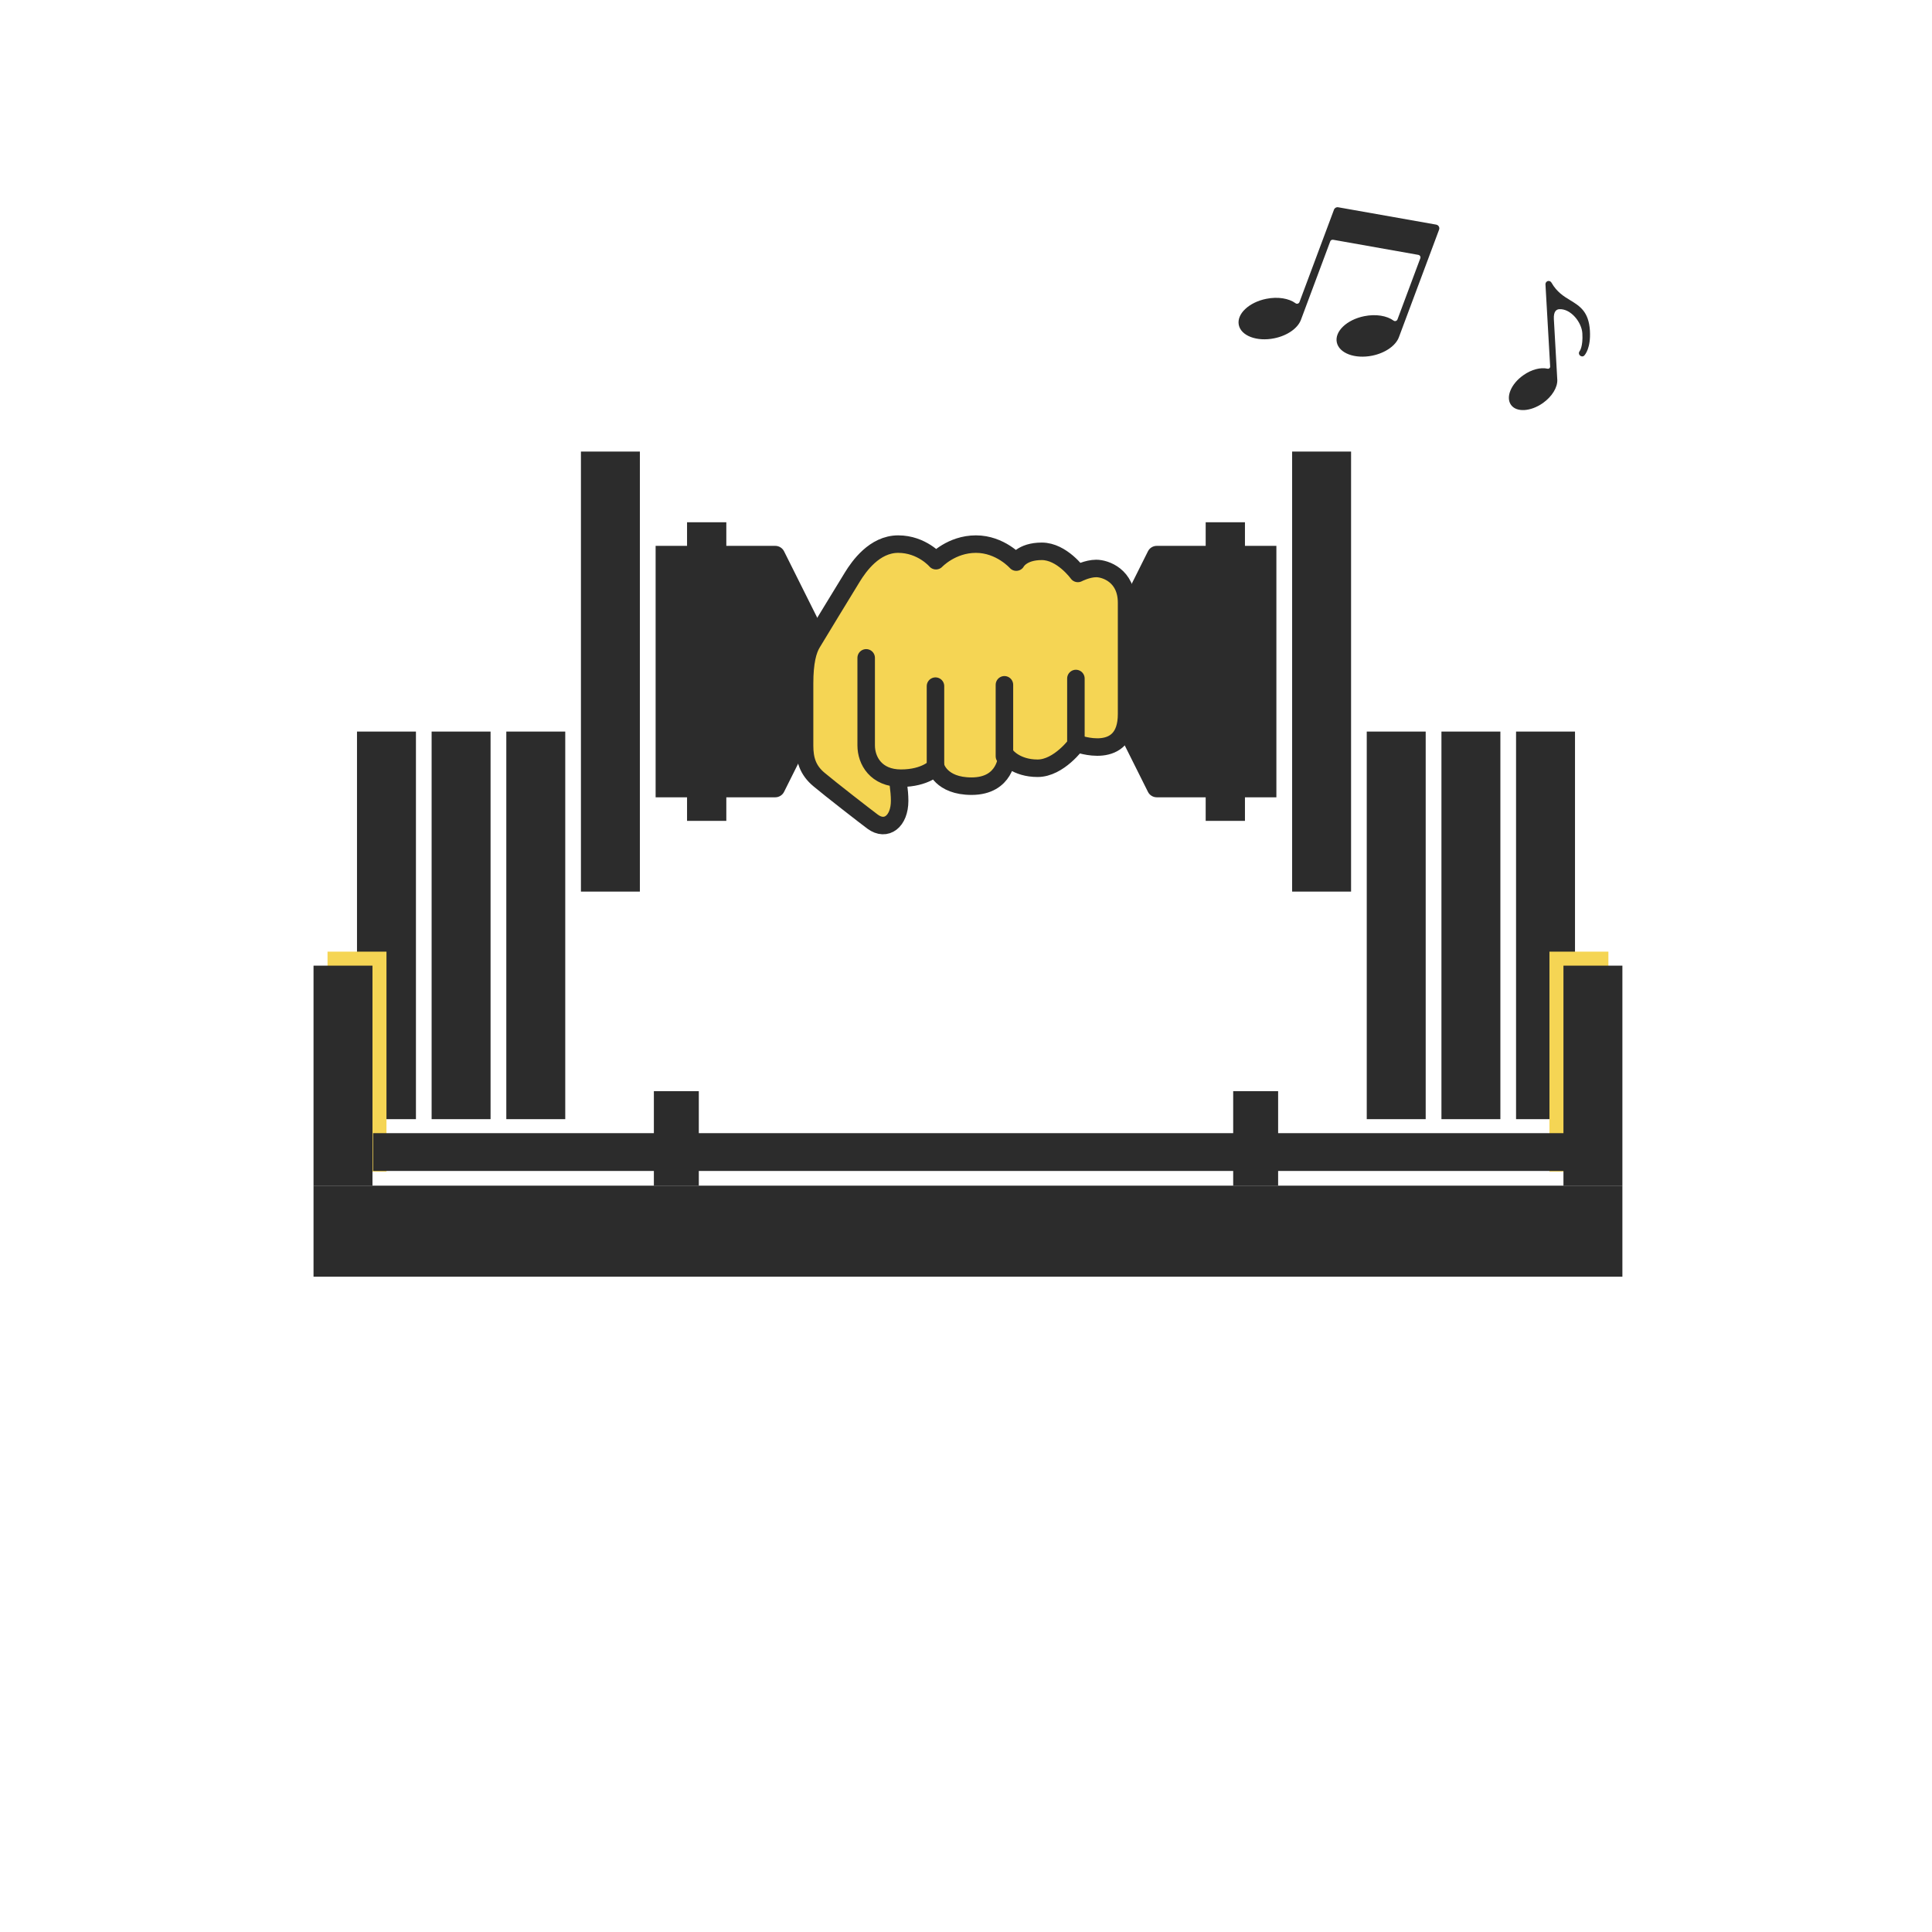
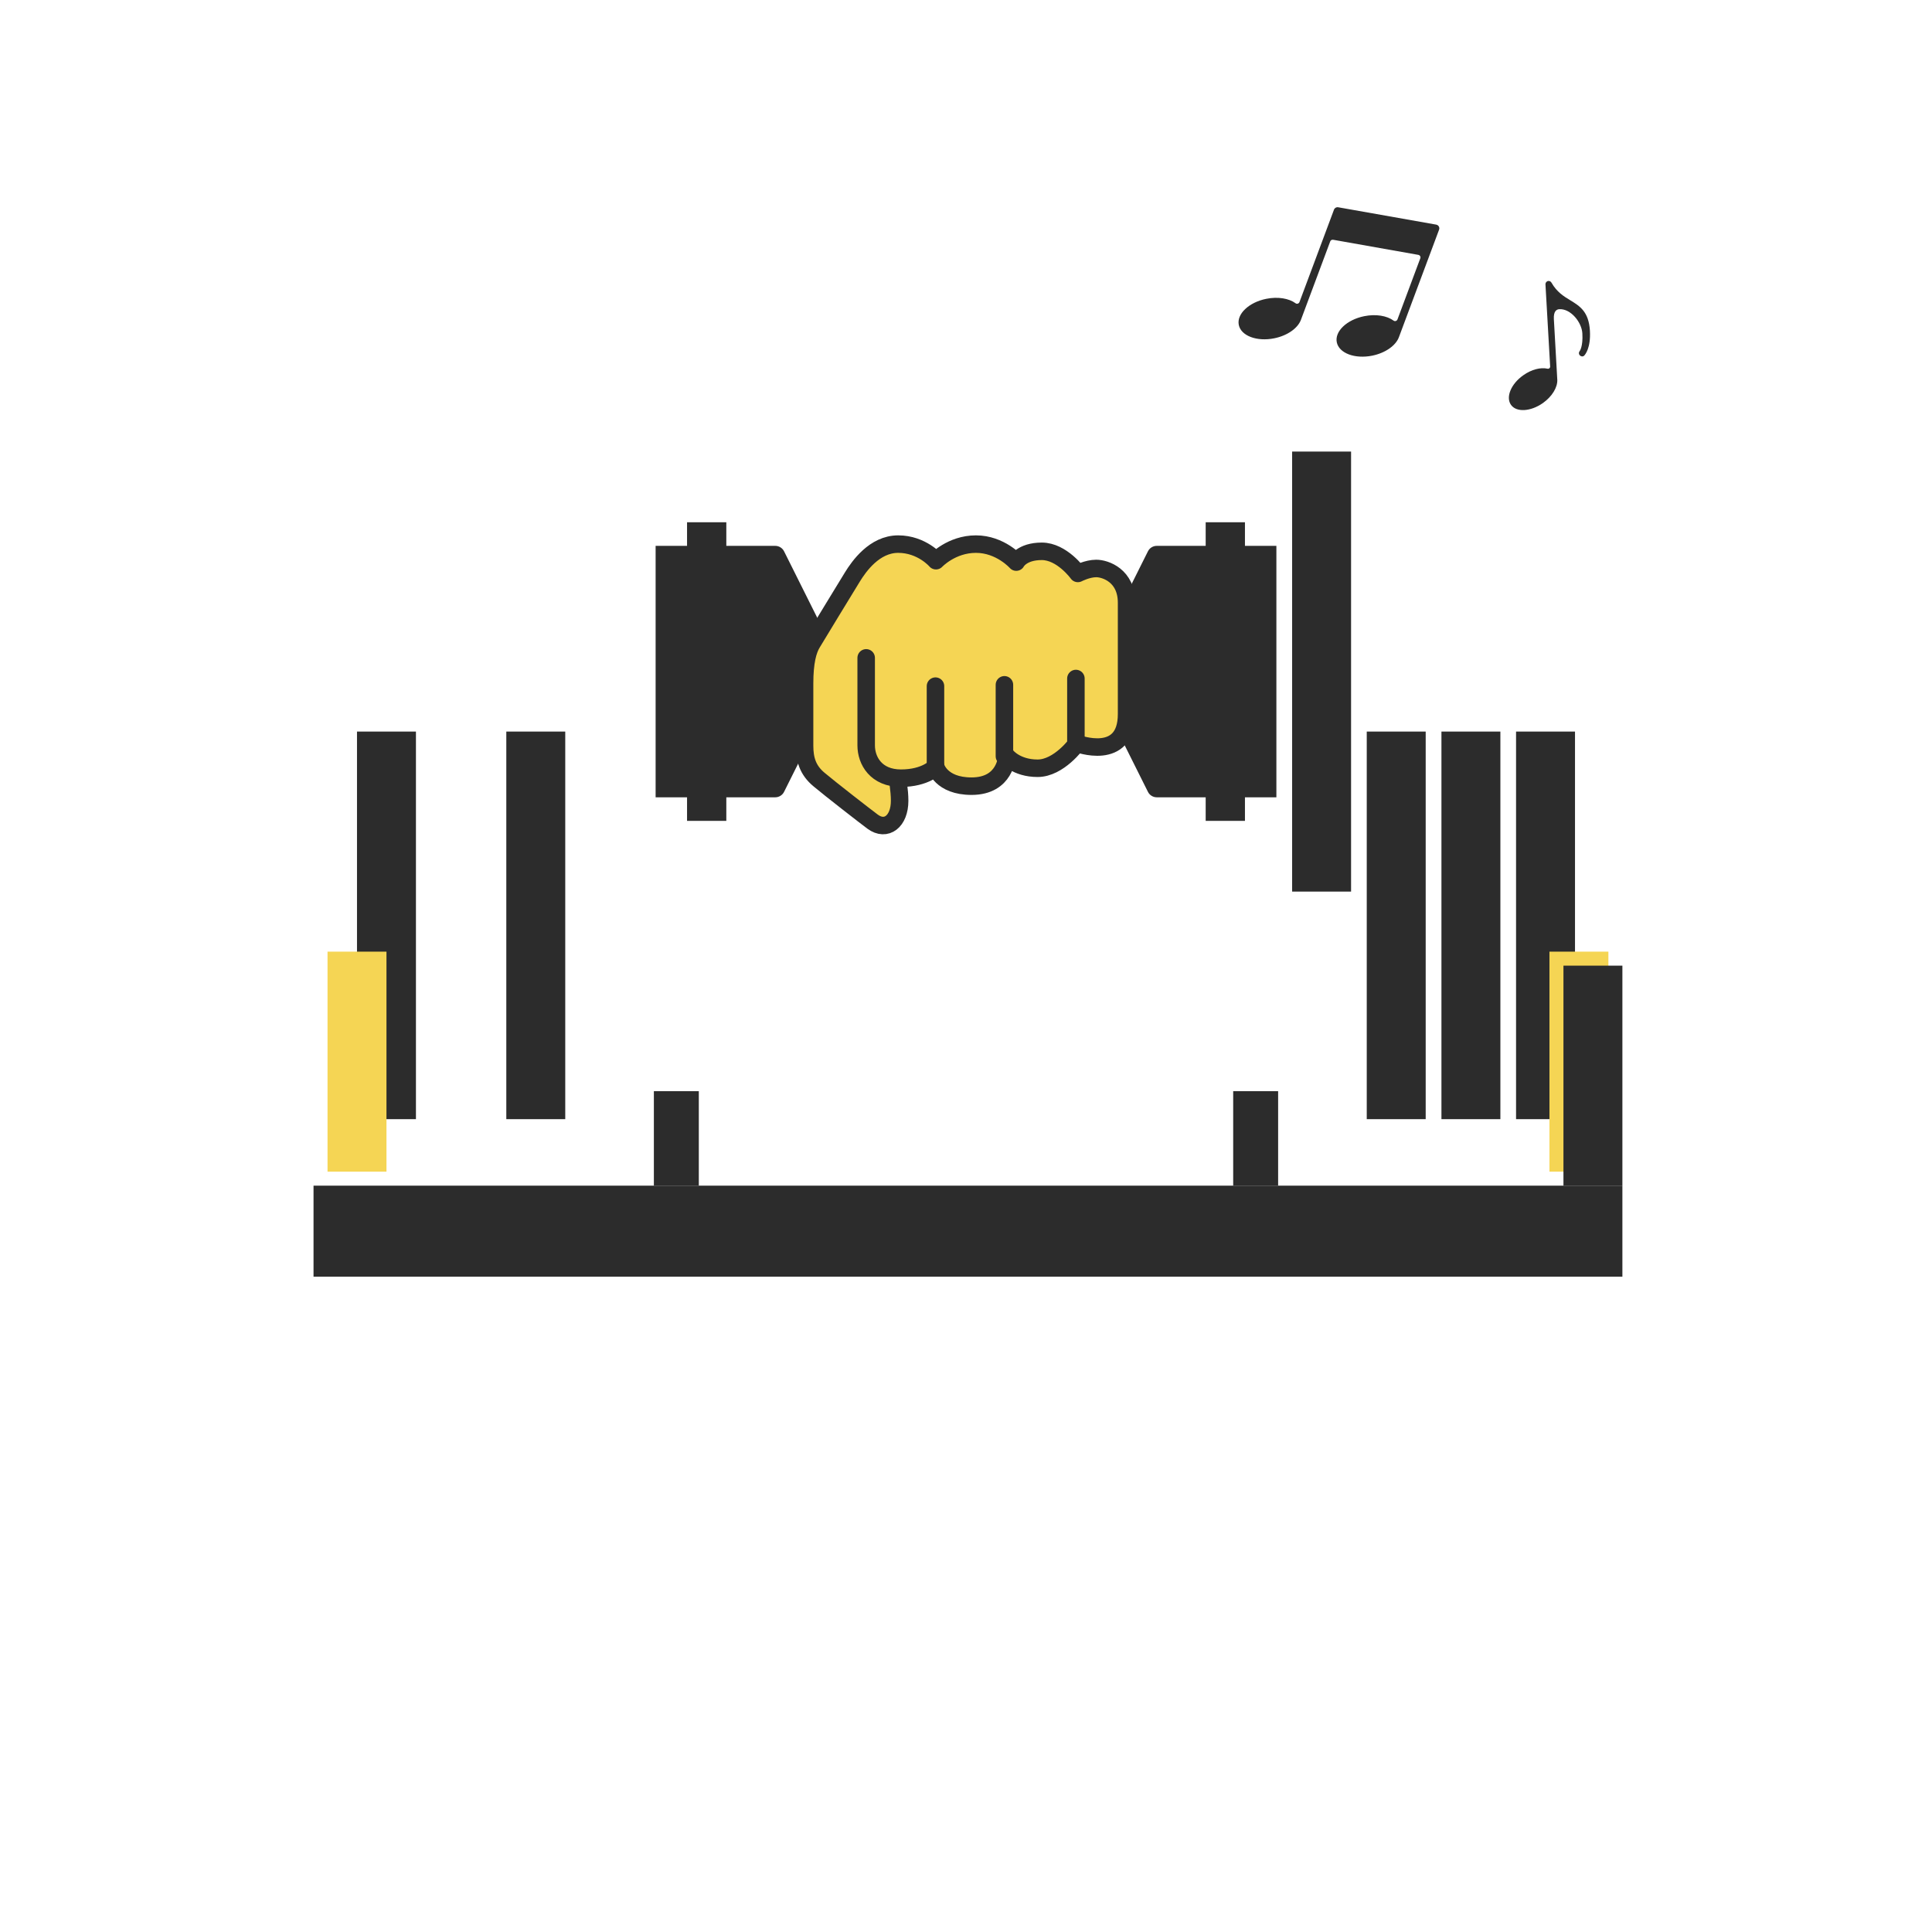
<svg xmlns="http://www.w3.org/2000/svg" id="_イヤー_2" viewBox="0 0 276 276">
  <defs>
    <style>.cls-1,.cls-2{stroke:#2c2c2c;stroke-linecap:round;stroke-linejoin:round;stroke-width:2.5px;}.cls-1,.cls-3{fill:#f5d554;}.cls-2,.cls-4{fill:none;}.cls-5{fill:#2c2c2c;}</style>
  </defs>
  <g id="contents">
    <rect class="cls-4" width="276" height="276" />
    <rect class="cls-5" x="216.58" y="104.51" width="8.42" height="55.37" />
    <rect class="cls-5" x="51" y="104.51" width="8.42" height="55.37" />
    <rect class="cls-3" x="46.79" y="135.95" width="8.42" height="31.43" />
-     <polyline class="cls-5" points="53.21 169.38 53.21 137.95 44.79 137.95 44.79 169.38" />
    <polyline class="cls-5" points="99.83 169.38 99.83 155.88 93.41 155.88 93.41 169.38" />
    <polyline class="cls-5" points="182.59 169.38 182.59 155.88 176.17 155.88 176.17 169.38" />
    <polyline class="cls-5" points="231.77 169.38 44.79 169.38 44.79 182.38 231.77 182.38" />
    <rect class="cls-3" x="221.35" y="135.95" width="8.42" height="31.43" />
    <polyline class="cls-5" points="223.35 169.38 223.35 137.95 231.77 137.95 231.77 169.38" />
-     <rect class="cls-5" x="53.3" y="161.88" width="175.87" height="5.4" />
    <rect class="cls-5" x="205.92" y="104.51" width="8.42" height="55.37" />
    <rect class="cls-5" x="195.25" y="104.51" width="8.42" height="55.37" />
    <rect class="cls-5" x="184.59" y="64.51" width="8.42" height="62.86" />
    <path class="cls-5" d="M98.15,117.27h5.61v-3.37h6.99c.53,0,1.02-.3,1.26-.78l5.22-10.45h41.54l5.22,10.45c.24,.48,.73,.78,1.26,.78h6.99v3.37h5.61v-3.37h4.49v-35.92h-4.49v-3.37h-5.61v3.37h-6.99c-.53,0-1.02,.3-1.26,.78l-5.22,10.45h-41.54l-5.22-10.45c-.24-.48-.73-.78-1.26-.78h-6.99v-3.37h-5.61v3.37h-4.49v35.92h4.49v3.37Z" />
-     <rect class="cls-5" x="61.66" y="104.51" width="8.42" height="55.37" />
    <rect class="cls-5" x="72.33" y="104.51" width="8.42" height="55.37" />
-     <rect class="cls-5" x="82.99" y="64.51" width="8.42" height="62.86" />
    <g>
      <path class="cls-1" d="M123.74,93.98v12.5c0,2.2,1.42,4.69,4.97,4.69,3.55,0,4.97-1.63,4.97-1.63,0,0,.71,2.77,5.11,2.77,4.9,0,5.04-4.26,5.04-4.26,0,0,1.35,1.7,4.4,1.7,3.05,0,5.61-3.55,5.61-3.55,0,0,7.1,2.7,7.1-4.19v-15.9c0-3.9-3.05-4.9-4.33-4.9-1.28,0-2.63,.71-2.63,.71,0,0-2.27-3.16-5.15-3.16s-3.65,1.54-3.65,1.54c0,0-2.26-2.57-5.76-2.57-3.5,0-5.71,2.37-5.71,2.37,0,0-2.01-2.37-5.4-2.37-3.39,0-5.61,3.19-6.53,4.68-.93,1.49-5.14,8.44-5.76,9.46s-1.08,2.73-1.08,5.76v8.9c0,1.95,.46,3.5,2.06,4.83,1.59,1.34,6.65,5.27,7.66,6.02,1.95,1.44,3.86-.05,3.86-2.98,0-1.54-.33-3.25-.33-3.25" />
      <line class="cls-2" x1="153.7" y1="96.93" x2="153.7" y2="106.19" />
      <line class="cls-2" x1="143.49" y1="97.83" x2="143.49" y2="108.04" />
      <line class="cls-2" x1="133.64" y1="98.02" x2="133.64" y2="109.53" />
    </g>
    <path class="cls-5" d="M224.33,42.9c-.94-.57-1.92-1.17-2.69-2.52-.1-.17-.28-.27-.47-.24-.24,.04-.4,.25-.39,.48l.67,11.73c.01,.21-.17,.37-.38,.32-.97-.22-2.28,.1-3.46,.94-1.75,1.23-2.53,3.12-1.76,4.22,.77,1.1,2.81,.98,4.56-.25,1.33-.94,2.1-2.25,2.06-3.31h0l-.49-8.69c-.06-1.13,.39-1.39,.78-1.41,1.63-.09,3.2,1.86,3.29,3.46,.11,1.88-.37,2.5-.37,2.51-.23,.25-.13,.68,.28,.77,.15,.03,.3-.03,.39-.15h0c.09-.1,.92-1.04,.78-3.51-.16-2.73-1.44-3.52-2.8-4.35Z" />
    <path class="cls-5" d="M205.62,32.57c-.03-.25-.21-.44-.44-.48l-14.01-2.48c-.26-.05-.51,.1-.6,.34l-4.93,13.2c-.09,.23-.37,.32-.56,.17-.94-.69-2.52-.97-4.19-.63-2.48,.5-4.24,2.17-3.92,3.73,.32,1.56,2.58,2.41,5.06,1.91,1.89-.38,3.36-1.44,3.81-2.62h0l4.19-11.22c.06-.17,.24-.27,.41-.24l12.18,2.16c.23,.04,.36,.28,.28,.49l-3.26,8.73c-.09,.23-.37,.32-.56,.17-.94-.69-2.52-.97-4.19-.63-2.48,.5-4.24,2.17-3.92,3.73,.32,1.56,2.58,2.41,5.06,1.91,1.92-.39,3.41-1.48,3.83-2.68h0l5.72-15.31c.03-.08,.04-.17,.04-.25Z" />
  </g>
</svg>